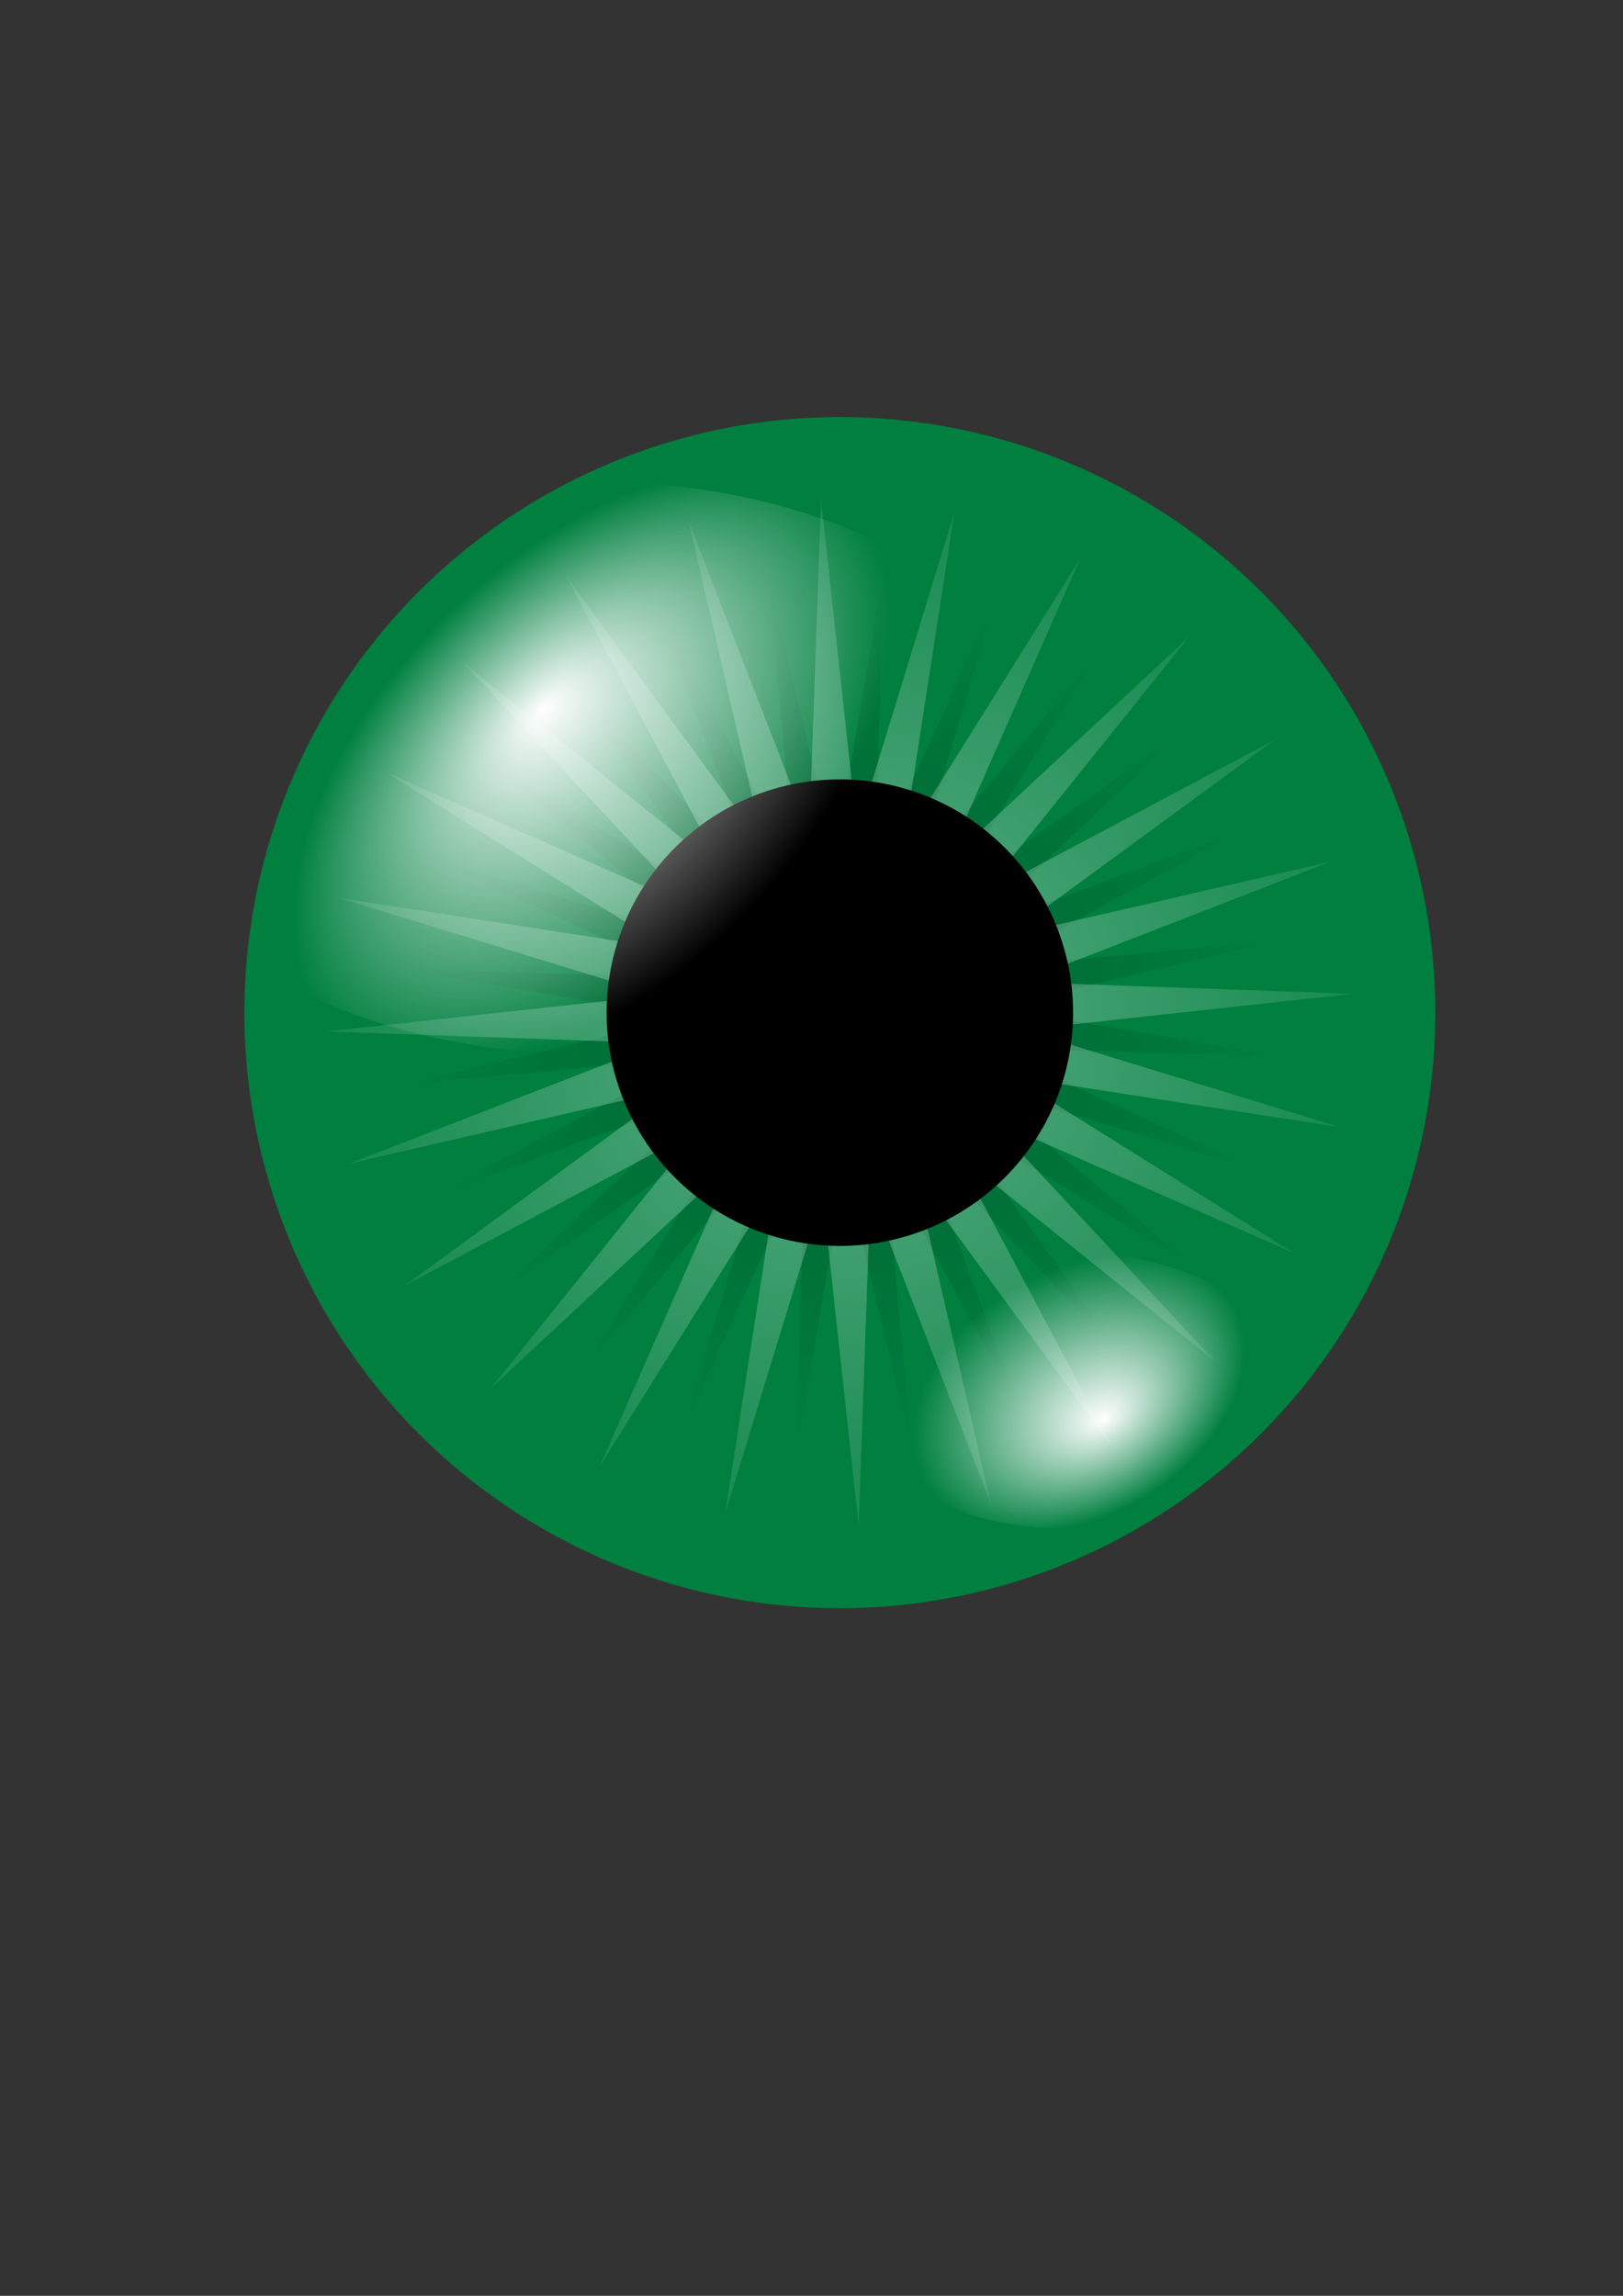
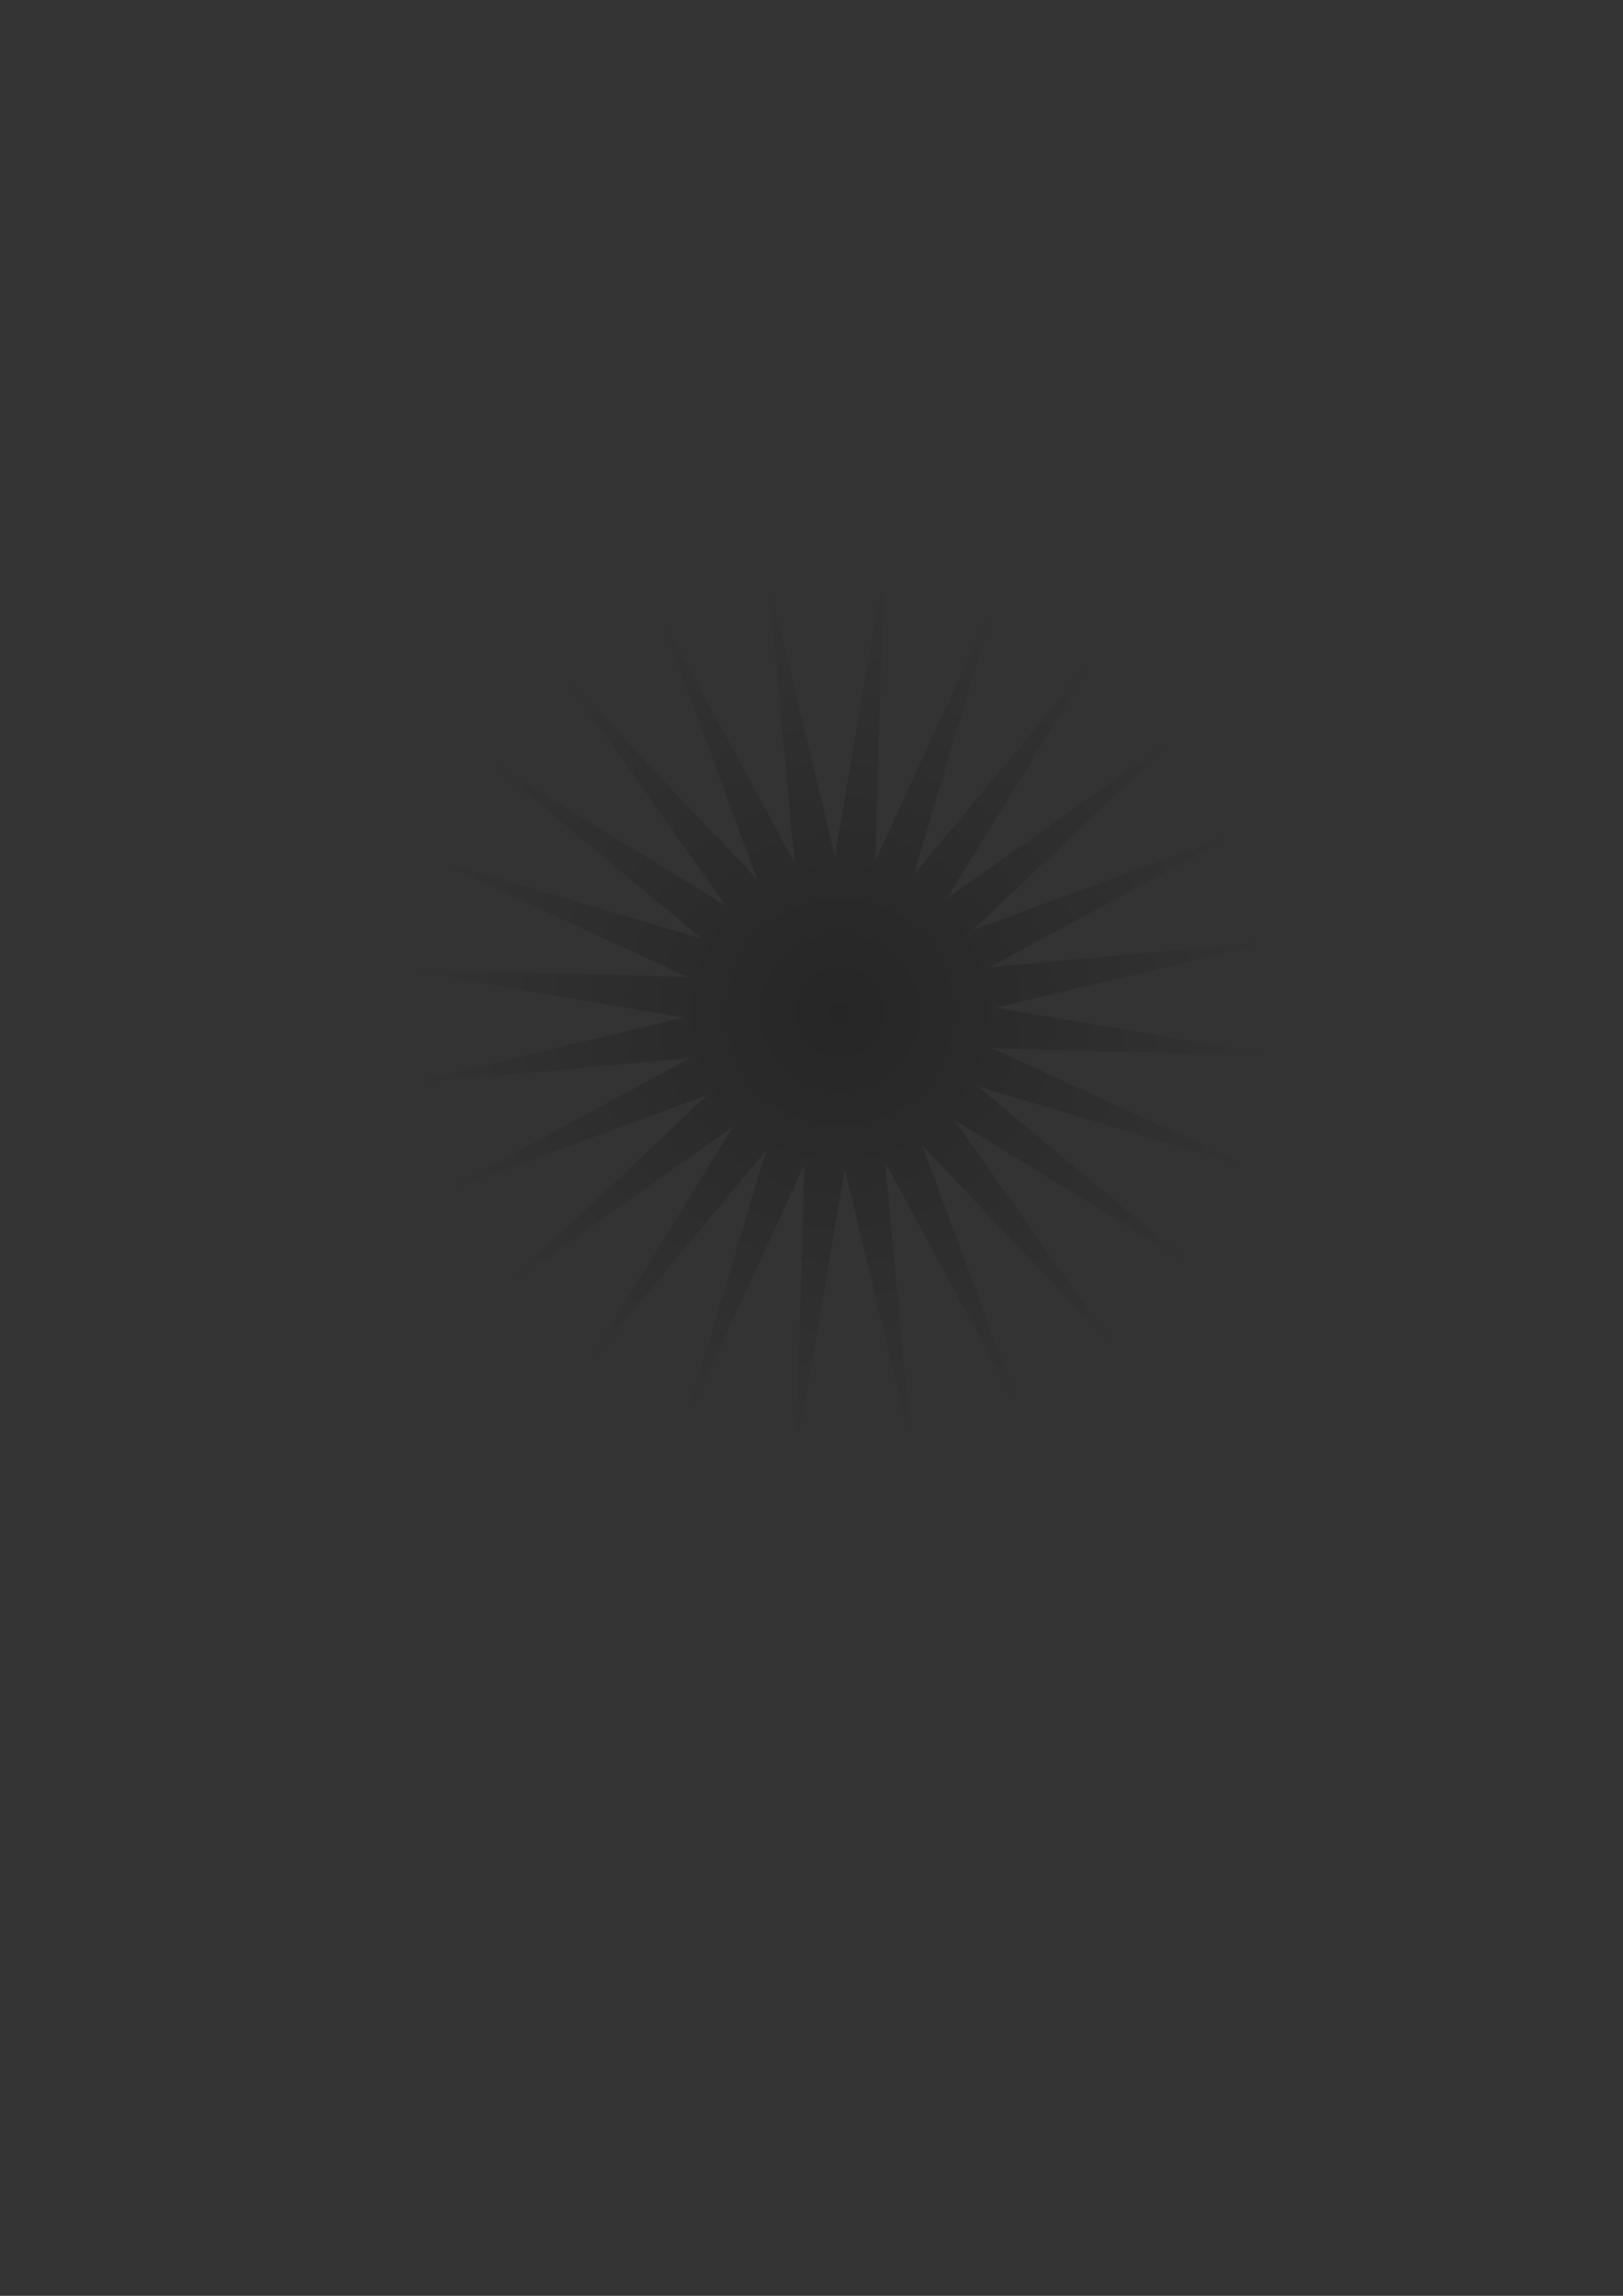
<svg xmlns="http://www.w3.org/2000/svg" xmlns:xlink="http://www.w3.org/1999/xlink" width="744.094" height="1052.362">
  <rect width="100%" height="100%" fill="#333333" stroke="none" />
  <title>green eye</title>
  <defs>
    <linearGradient id="linearGradient8983">
      <stop stop-color="#ffffff" stop-opacity="0.373" offset="0" id="stop8985" />
      <stop stop-color="#ffffff" stop-opacity="0.094" offset="1" id="stop8987" />
    </linearGradient>
    <linearGradient id="linearGradient8251">
      <stop stop-color="#000000" stop-opacity="0.251" offset="0" id="stop8253" />
      <stop stop-color="#000000" stop-opacity="0" offset="1" id="stop8255" />
    </linearGradient>
    <linearGradient id="linearGradient3545">
      <stop stop-color="#ffffff" offset="0" id="stop3547" />
      <stop stop-color="#ffffff" stop-opacity="0" offset="1" id="stop3549" />
    </linearGradient>
    <radialGradient xlink:href="#linearGradient8251" r="206.68" id="radialGradient10485" gradientUnits="userSpaceOnUse" gradientTransform="matrix(0.974, -1.73365e-07, 1.73365e-07, 0.974, 614.141, 65.115)" fy="409.568" fx="-235.122" cy="409.568" cx="-235.122" />
    <radialGradient gradientTransform="matrix(1.139, 0, 0, 1.139, 652.758, -2.154)" xlink:href="#linearGradient8983" r="206.68" id="radialGradient10487" gradientUnits="userSpaceOnUse" fy="409.568" fx="-235.122" cy="409.568" cx="-235.122" />
    <radialGradient xlink:href="#linearGradient3545" spreadMethod="pad" r="103.34" id="radialGradient10489" gradientUnits="userSpaceOnUse" gradientTransform="matrix(1.156, -1.156, 0.665, 0.665, 287.275, -116.484)" fy="302.834" fx="-207.43" cy="340.359" cx="-209.524" />
    <radialGradient xlink:href="#linearGradient3545" spreadMethod="pad" r="103.34" id="radialGradient10491" gradientUnits="userSpaceOnUse" gradientTransform="matrix(0.686, -0.396, 0.275, 0.476, 540.912, 393.152)" fy="374.528" fx="-200.759" cy="344.595" cx="-205.797" />
  </defs>
  <g>
    <title>Layer 1</title>
    <g id="layer1">
      <g id="g2059">
-         <path fill="#007f3f" fill-rule="nonzero" stroke-width="0" stroke-linecap="round" stroke-linejoin="bevel" stroke-miterlimit="4" stroke-dashoffset="62.48" id="eyecol" d="m658.047,464.181a273,273 0 1 1 -546,0a273,273 0 1 1 546,0z" />
        <path fill="url(#radialGradient10485)" fill-rule="nonzero" stroke-width="0" stroke-linecap="round" stroke-linejoin="bevel" stroke-miterlimit="4" stroke-dashoffset="62.48" id="path2067" d="m585.401,484.023l-130.464,-3.506l118.502,54.685l-125.111,-37.153l100.31,83.492l-111.232,-68.268l75.283,106.609l-89.773,-94.731l45.125,122.461l-62.196,-114.738l11.892,129.968l-30.38,-126.926l-22.151,128.617l3.506,-130.464l-54.685,118.501l37.153,-125.111l-83.492,100.31l68.268,-111.232l-106.609,75.283l94.731,-89.773l-122.461,45.125l114.738,-62.196l-129.968,11.892l126.926,-30.38l-128.617,-22.151l130.464,3.506l-118.502,-54.685l125.111,37.153l-100.31,-83.492l111.232,68.268l-75.283,-106.609l89.773,94.731l-45.125,-122.461l62.196,114.738l-11.892,-129.968l30.38,126.926l22.151,-128.617l-3.506,130.464l54.685,-118.501l-37.153,125.111l83.492,-100.31l-68.268,111.232l106.609,-75.283l-94.731,89.773l122.461,-45.125l-114.738,62.196l129.968,-11.892l-126.926,30.38l128.617,22.151z" />
-         <path fill="url(#radialGradient10487)" fill-rule="nonzero" stroke-width="0" stroke-linecap="round" stroke-linejoin="bevel" stroke-miterlimit="4" stroke-dashoffset="62.48" id="path2065" d="m620.374,455.545l-151.75,16.534l145.967,44.668l-150.859,-23.306l129.433,80.925l-139.687,-61.557l104.077,111.667l-118.995,-95.613l71.63,134.799l-90.194,-123.153l34.3,148.745l-55.246,-142.3l-5.366,152.554l-16.534,-151.75l-44.668,145.967l23.306,-150.859l-80.925,129.433l61.557,-139.687l-111.667,104.077l95.613,-118.995l-134.799,71.63l123.153,-90.194l-148.745,34.3l142.3,-55.246l-152.554,-5.366l151.75,-16.534l-145.967,-44.668l150.859,23.306l-129.433,-80.925l139.687,61.557l-104.077,-111.667l118.995,95.613l-71.63,-134.799l90.194,123.153l-34.3,-148.745l55.246,142.301l5.366,-152.554l16.534,151.75l44.668,-145.967l-23.306,150.859l80.925,-129.433l-61.557,139.687l111.667,-104.077l-95.613,118.995l134.799,-71.63l-123.153,90.194l148.745,-34.3l-142.301,55.246l152.554,5.366z" />
-         <path fill="#000000" fill-rule="nonzero" stroke-width="0" stroke-linecap="round" stroke-linejoin="bevel" stroke-miterlimit="4" stroke-dashoffset="62.48" id="path1306" d="m491.973,464.182a106.925,106.925 0 1 1 -213.85,0a106.925,106.925 0 1 1 213.85,0z" />
-         <path fill="url(#radialGradient10489)" fill-rule="nonzero" stroke-width="0" stroke-linecap="round" stroke-linejoin="bevel" stroke-miterlimit="4" stroke-dashoffset="62.48" id="path2809" d="m383.401,240.134a111.899,68.782 0 1 1 -223.797,223.797a111.899,68.782 0 1 1 223.797,-223.797z" />
-         <path fill="url(#radialGradient10491)" fill-rule="nonzero" stroke-width="0" stroke-linecap="round" stroke-linejoin="bevel" stroke-miterlimit="4" stroke-dashoffset="62.48" id="path3559" d="m584.591,611.996a94.612,58.156 0 1 1 -189.224,50.702a94.612,58.156 0 1 1 189.224,-50.702z" />
      </g>
    </g>
  </g>
</svg>